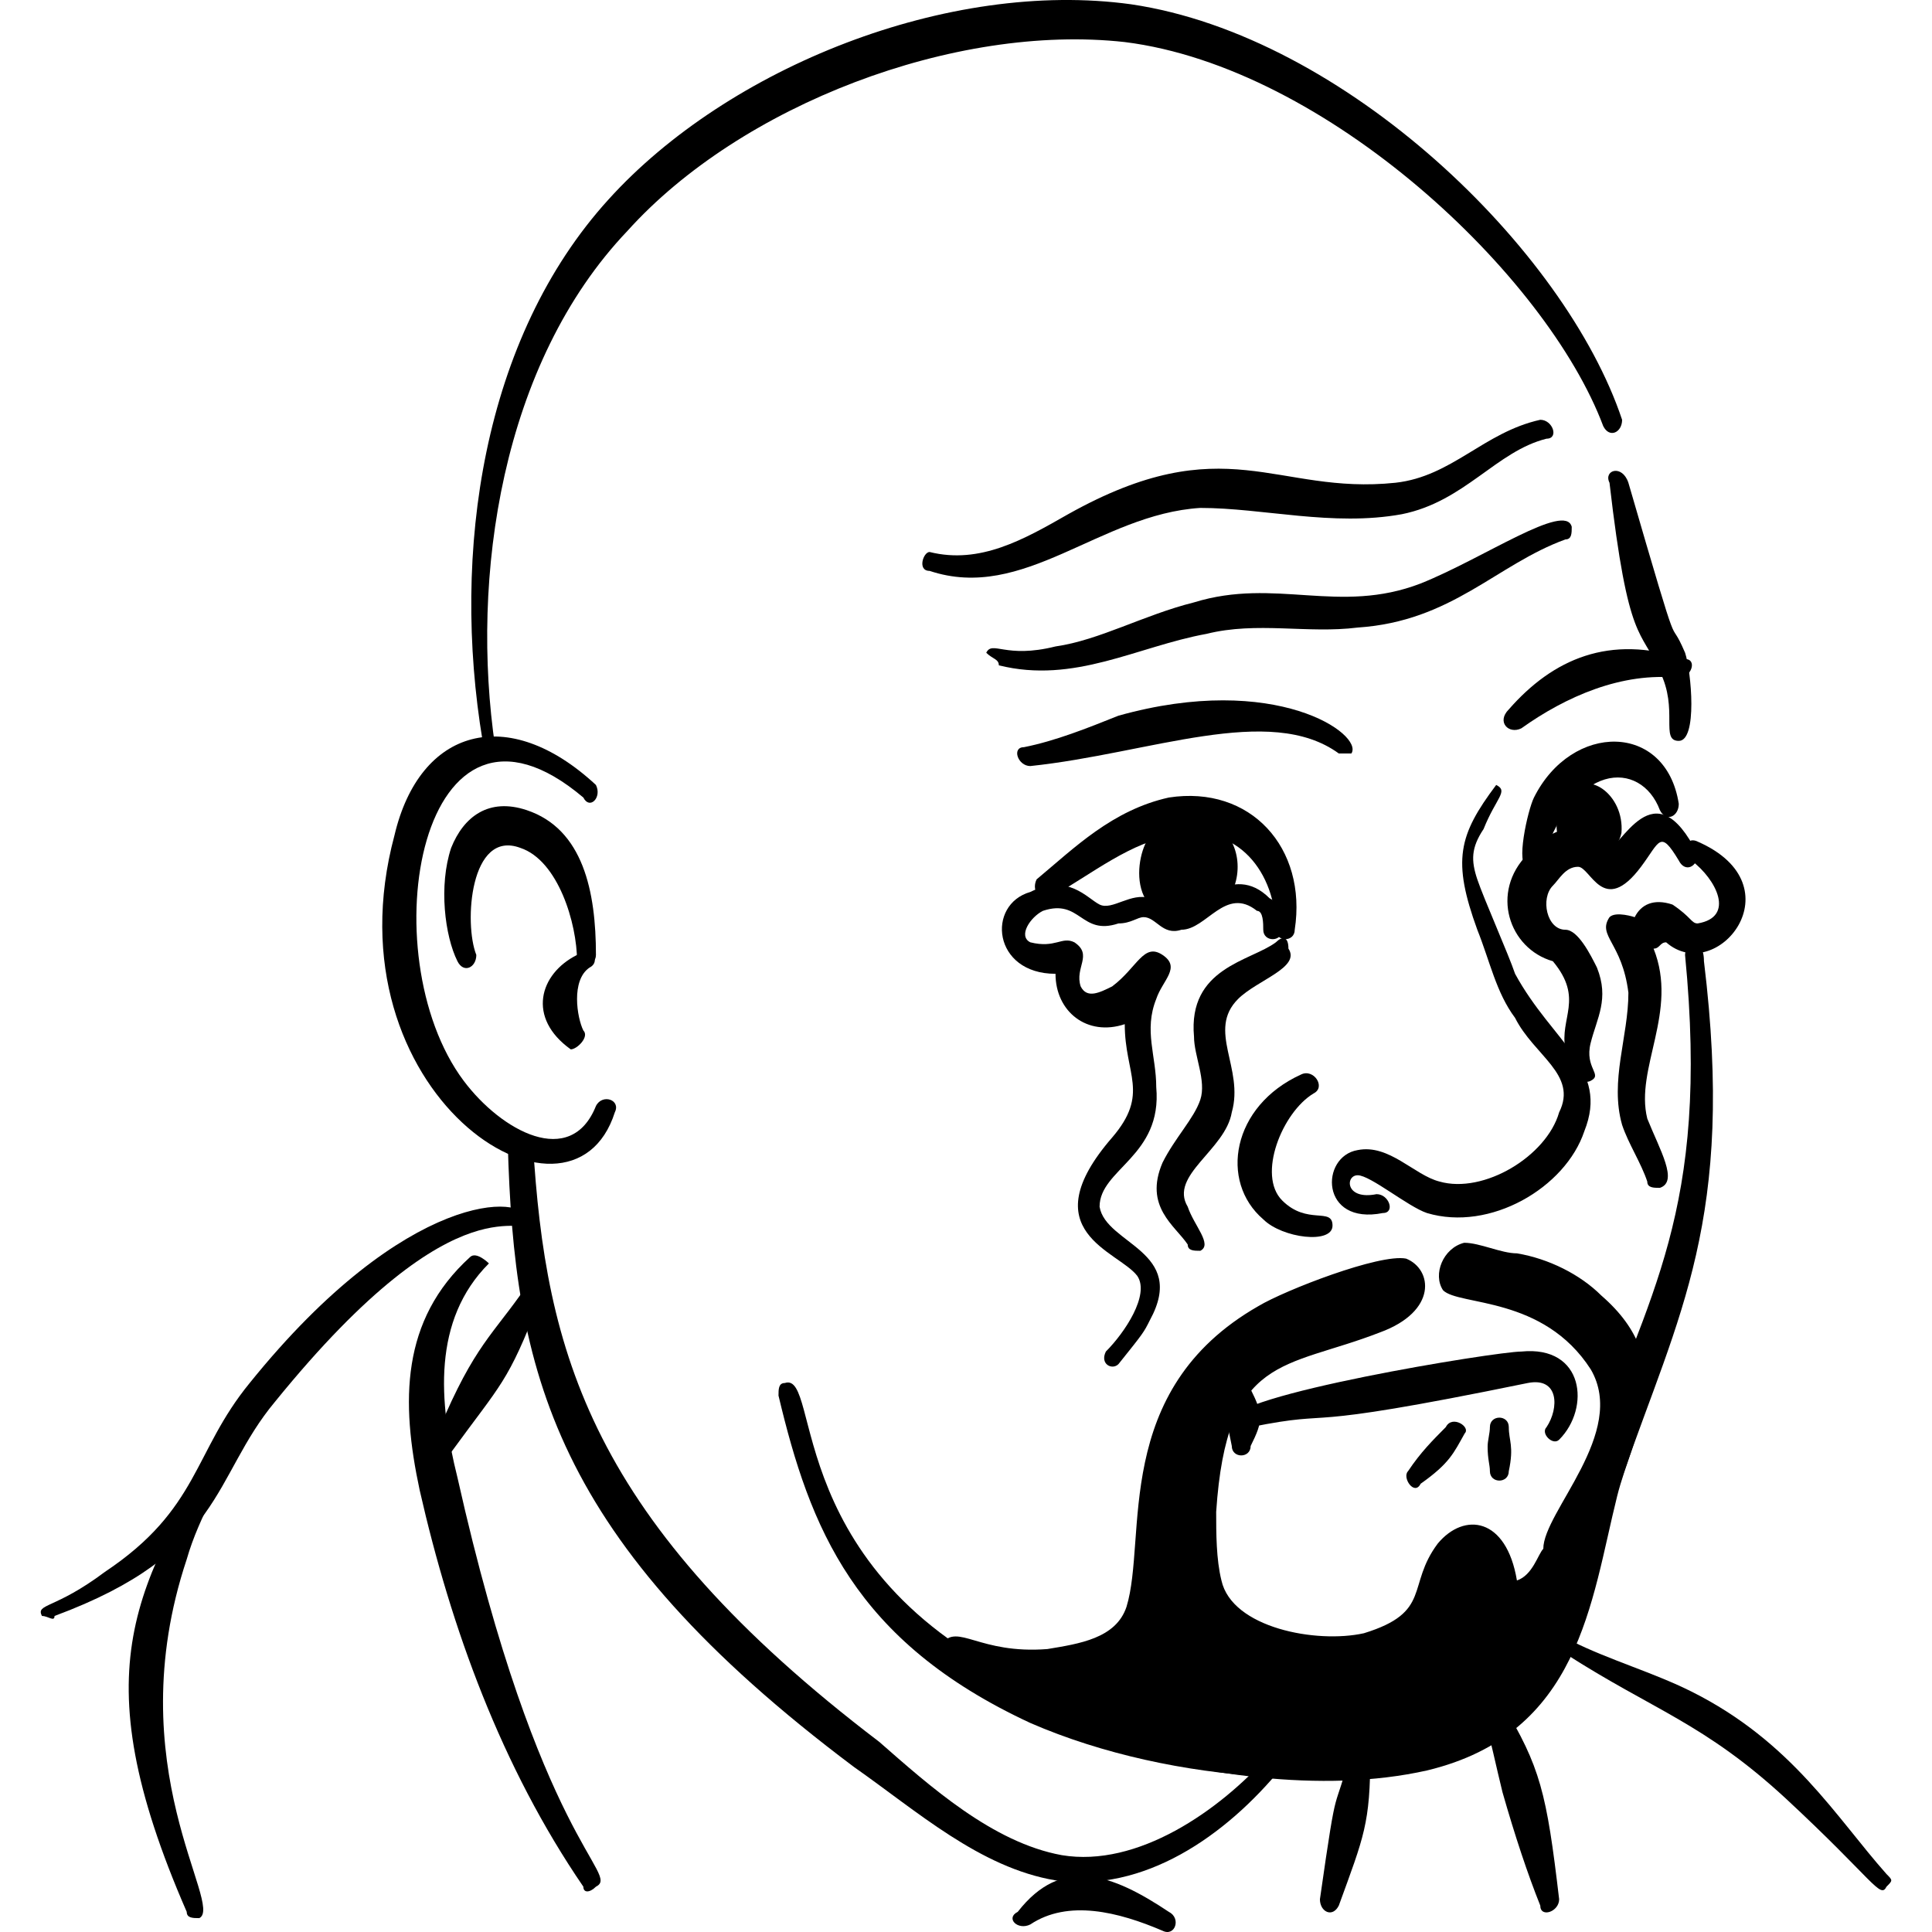
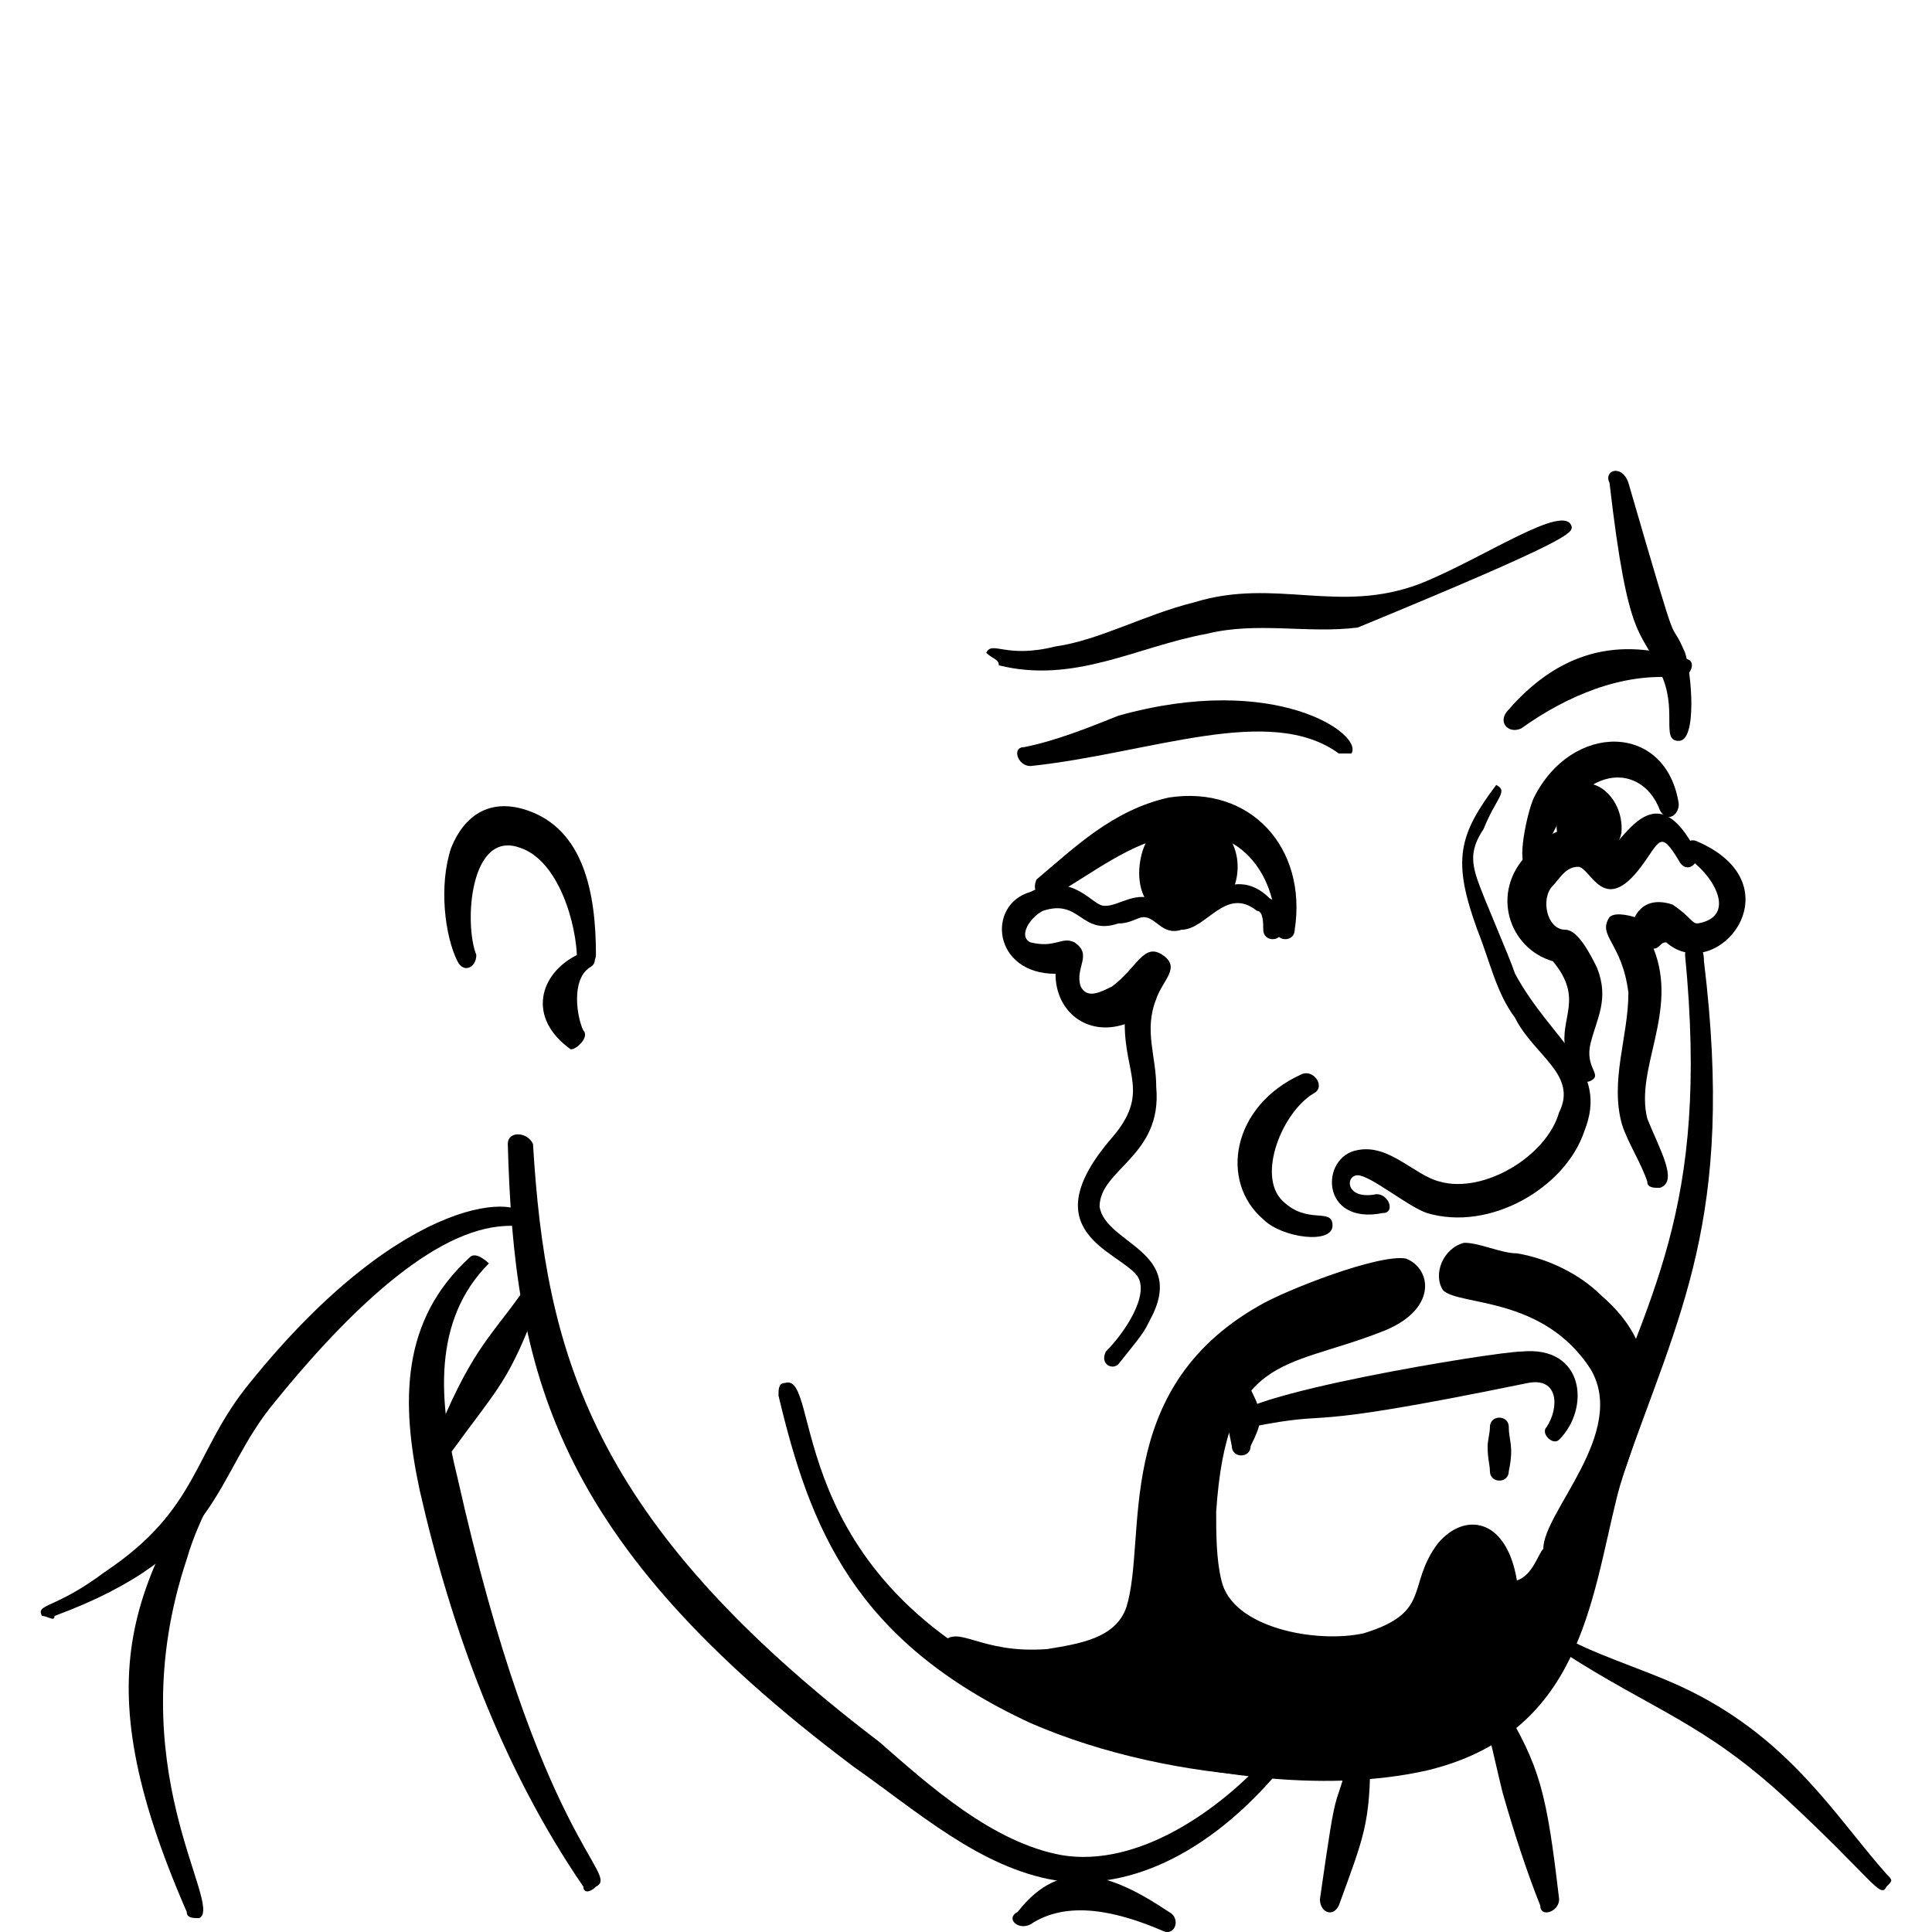
<svg xmlns="http://www.w3.org/2000/svg" fill="none" viewBox="0 0 100 100">
  <path fill="#000" fill-rule="evenodd" d="M54.307 46.493C56.588 45.19 58.543 43.561 60.824 43.235C64.083 42.583 66.038 45.19 66.038 48.123C66.038 48.775 67.015 48.775 67.015 48.123C67.667 43.887 64.734 40.628 60.498 41.28C57.566 41.932 55.61 43.887 53.655 45.516C53.329 46.168 53.981 46.819 54.307 46.493Z" clip-rule="evenodd" />
  <path fill="#000" fill-rule="evenodd" d="M79.724 44.864C81.353 39.325 84.938 39.325 85.915 41.932C86.241 42.584 86.893 42.258 86.893 41.606C86.241 37.37 81.353 37.37 79.398 41.28C79.072 41.932 78.42 44.864 79.072 44.864C79.398 45.516 79.724 45.19 79.724 44.864Z" clip-rule="evenodd" />
-   <path fill="#000" fill-rule="evenodd" d="M48.116 29.549C53.004 31.178 56.914 26.616 62.127 26.29C65.386 26.29 68.971 27.268 72.555 26.616C75.813 25.964 77.443 23.357 80.05 22.706C80.701 22.706 80.376 21.728 79.724 21.728C76.791 22.38 75.162 24.661 72.229 24.987C66.038 25.638 63.431 22.054 55.285 26.616C53.004 27.919 50.722 29.223 48.116 28.571C47.79 28.571 47.464 29.549 48.116 29.549Z" clip-rule="evenodd" />
-   <path fill="#000" fill-rule="evenodd" d="M51.7 34.437C55.611 35.415 58.869 33.46 62.453 32.808C65.06 32.157 67.667 32.808 70.274 32.482C75.162 32.156 77.443 29.224 81.027 27.92C81.353 27.92 81.353 27.594 81.353 27.269C81.027 25.965 76.791 28.898 73.533 30.201C69.296 31.83 66.038 29.875 61.802 31.179C59.195 31.831 56.914 33.134 54.633 33.46C52.026 34.111 51.374 33.134 51.048 33.786C51.374 34.111 51.7 34.112 51.7 34.437Z" clip-rule="evenodd" />
+   <path fill="#000" fill-rule="evenodd" d="M51.7 34.437C55.611 35.415 58.869 33.46 62.453 32.808C65.06 32.157 67.667 32.808 70.274 32.482C81.353 27.92 81.353 27.594 81.353 27.269C81.027 25.965 76.791 28.898 73.533 30.201C69.296 31.83 66.038 29.875 61.802 31.179C59.195 31.831 56.914 33.134 54.633 33.46C52.026 34.111 51.374 33.134 51.048 33.786C51.374 34.111 51.7 34.112 51.7 34.437Z" clip-rule="evenodd" />
  <path fill="#000" fill-rule="evenodd" d="M53.329 39.651C59.521 38.999 65.712 36.392 69.296 38.999C69.622 38.999 69.948 38.999 69.948 38.999C70.6 38.022 66.038 34.763 57.891 37.044C56.262 37.696 54.633 38.348 53.004 38.673C52.352 38.673 52.678 39.651 53.329 39.651Z" clip-rule="evenodd" />
  <path fill="#000" fill-rule="evenodd" d="M78.746 37.697C81.027 36.067 83.96 34.764 86.893 35.09C87.544 35.09 87.87 34.112 87.219 34.112C83.308 32.809 80.376 34.112 78.095 36.719C77.443 37.371 78.095 38.023 78.746 37.697Z" clip-rule="evenodd" />
  <path fill="#000" fill-rule="evenodd" d="M63.757 72.236C63.431 73.54 63.431 73.214 63.757 74.843C63.757 75.495 64.734 75.495 64.734 74.843C65.386 73.54 65.386 73.214 64.734 71.91C64.734 71.585 63.757 71.585 63.757 72.236Z" clip-rule="evenodd" />
-   <path fill="#000" fill-rule="evenodd" d="M30.845 40.629C26.283 36.393 21.721 37.696 20.418 43.236C16.834 56.596 29.542 64.742 31.823 57.574C32.149 56.922 31.171 56.596 30.845 57.248C29.542 60.506 25.957 58.551 24.002 55.944C19.114 49.427 21.721 34.112 30.194 41.281C30.52 41.932 31.171 41.281 30.845 40.629Z" clip-rule="evenodd" />
  <path fill="#000" fill-rule="evenodd" d="M30.194 53.337C29.868 52.686 29.542 50.73 30.519 50.079C31.171 49.753 30.519 48.775 29.868 49.427C27.913 50.405 27.261 52.686 29.542 54.315C29.868 54.315 30.519 53.663 30.194 53.337Z" clip-rule="evenodd" />
  <path fill="#000" fill-rule="evenodd" d="M30.846 49.427C30.846 46.168 30.194 42.91 27.261 41.932C25.306 41.281 24.002 42.258 23.351 43.887C22.699 45.842 23.025 48.449 23.677 49.753C24.002 50.404 24.654 50.079 24.654 49.427C24.003 47.798 24.328 42.91 26.935 43.887C28.89 44.539 29.868 47.797 29.868 49.753C29.868 50.078 30.846 50.079 30.846 49.427Z" clip-rule="evenodd" />
-   <path fill="#000" fill-rule="evenodd" d="M25.632 38.673C24.328 29.875 25.958 18.796 32.475 11.953C38.34 5.436 49.419 1.2 58.218 2.177C68.645 3.481 80.05 14.234 82.983 22.055C83.308 22.706 83.96 22.381 83.96 21.729C81.027 12.931 69.623 1.852 58.543 0.222C49.093 -1.081 37.688 3.481 31.497 10.324C24.98 17.493 23.351 28.572 24.98 38.347C24.654 39.325 25.632 39.325 25.632 38.673Z" clip-rule="evenodd" />
  <path fill="#000" fill-rule="evenodd" d="M83.308 24.988C84.286 33.46 84.938 32.483 85.915 34.764C86.893 36.719 85.915 38.348 86.893 38.348C87.87 38.348 87.544 34.764 87.219 33.786C86.241 31.505 87.219 35.089 84.286 24.988C83.96 24.01 82.982 24.336 83.308 24.988Z" clip-rule="evenodd" />
  <path fill="#000" fill-rule="evenodd" d="M87.218 49.426C88.522 62.787 85.263 67.023 82.331 75.495C80.375 81.36 80.701 86.574 74.836 88.855C69.296 90.81 59.846 89.833 53.981 87.552C40.295 81.686 42.576 70.933 40.621 71.585C40.295 71.585 40.295 71.911 40.295 72.236C41.924 79.079 44.205 84.945 53.329 89.181C60.824 92.44 70.6 92.765 75.487 90.81C82.331 88.203 82.005 82.338 83.96 76.472C86.892 68 89.825 63.112 88.196 49.752C88.196 48.449 87.218 48.775 87.218 49.426Z" clip-rule="evenodd" />
  <path fill="#000" d="M77.443 40.628C75.487 43.235 75.162 44.538 76.465 48.123C77.117 49.752 77.443 51.381 78.42 52.685C79.398 54.64 81.679 55.617 80.701 57.573C80.049 59.854 76.791 61.809 74.51 61.157C73.207 60.831 71.903 59.202 70.274 59.528C68.319 59.853 68.319 63.438 71.577 62.786C72.229 62.786 71.903 61.809 71.251 61.809C69.622 62.135 69.622 60.831 70.274 60.831C70.926 60.831 72.881 62.46 73.858 62.786C77.117 63.764 81.027 61.483 82.005 58.55C83.308 55.291 80.375 53.988 78.42 50.404C78.094 49.426 76.791 46.493 76.465 45.516C76.139 44.538 76.139 43.887 76.791 42.909C77.443 41.28 78.094 40.954 77.443 40.628Z" />
  <path fill="#000" fill-rule="evenodd" d="M67.341 55.617C63.757 57.246 63.105 61.157 65.386 63.112C66.364 64.089 68.971 64.415 68.971 63.438C68.971 62.46 67.667 63.438 66.364 62.134C65.06 60.831 66.364 57.572 67.993 56.595C68.645 56.269 67.993 55.291 67.341 55.617Z" clip-rule="evenodd" />
  <path fill="#000" fill-rule="evenodd" d="M64.735 73.867C69.622 72.889 66.364 74.192 79.072 71.585C80.701 71.26 80.702 72.889 80.05 73.867C79.724 74.192 80.376 74.844 80.701 74.518C82.331 72.889 82.005 69.63 78.746 69.956C77.443 69.956 63.431 72.237 63.757 73.541C64.409 73.867 64.735 73.867 64.735 73.867Z" clip-rule="evenodd" />
-   <path fill="#000" fill-rule="evenodd" d="M74.836 73.865C74.161 74.545 73.532 75.169 72.881 76.147C72.555 76.472 73.207 77.45 73.533 76.798C75.046 75.73 75.246 75.196 75.814 74.191C76.139 73.865 75.162 73.214 74.836 73.865Z" clip-rule="evenodd" />
  <path fill="#000" fill-rule="evenodd" d="M77.117 73.865C77.117 74.191 76.999 74.553 76.999 74.879C76.999 75.531 77.117 75.82 77.117 76.146C77.117 76.798 78.095 76.798 78.095 76.146C78.373 74.843 78.095 74.577 78.095 73.865C78.095 73.214 77.117 73.214 77.117 73.865Z" clip-rule="evenodd" />
  <path fill="#000" fill-rule="evenodd" d="M54.633 50.404C54.633 52.359 56.262 53.662 58.217 53.011C58.217 55.617 59.521 56.595 57.566 58.876C53.329 63.764 57.892 64.741 58.869 66.045C59.521 67.022 58.217 68.978 57.24 69.955C56.914 70.607 57.566 70.933 57.891 70.607C59.195 68.978 59.195 68.978 59.521 68.326C61.476 64.741 57.24 64.416 56.914 62.461C56.914 60.505 60.172 59.853 59.847 56.269C59.847 54.64 59.195 53.337 59.847 51.707C60.172 50.73 61.15 50.078 60.172 49.426C59.195 48.775 58.869 50.078 57.566 51.056C56.914 51.381 56.262 51.707 55.936 51.056C55.61 50.078 56.588 49.426 55.611 48.774C54.959 48.449 54.633 49.1 53.329 48.774C52.678 48.449 53.33 47.471 53.981 47.145C55.936 46.493 55.936 48.449 57.891 47.797C58.543 47.797 58.869 47.471 59.195 47.471C59.846 47.471 60.172 48.449 61.15 48.123C62.453 48.123 63.431 45.842 65.06 47.145C65.386 47.145 65.386 47.797 65.386 48.123C65.386 48.774 66.364 48.774 66.364 48.123C66.364 47.471 66.364 46.819 65.712 46.493C63.757 44.538 61.802 47.145 61.15 47.145C60.824 47.145 59.847 46.493 59.521 46.493C58.543 46.168 57.566 47.145 56.914 46.819C56.262 46.493 55.285 45.19 53.329 46.168C51.048 46.819 51.374 50.404 54.633 50.404Z" clip-rule="evenodd" />
-   <path fill="#000" fill-rule="evenodd" d="M66.038 48.774C64.734 49.752 61.476 50.078 61.802 53.662C61.802 54.64 62.453 55.943 62.128 56.921C61.802 57.898 60.824 58.876 60.172 60.179C59.195 62.46 60.824 63.438 61.476 64.415C61.476 64.741 61.802 64.741 62.128 64.741C62.779 64.415 61.802 63.438 61.476 62.46C60.498 60.831 63.431 59.528 63.757 57.572C64.409 55.291 62.453 53.336 64.083 51.707C65.06 50.73 67.341 50.078 66.689 49.1C66.689 48.449 66.364 48.448 66.038 48.774Z" clip-rule="evenodd" />
  <path fill="#000" fill-rule="evenodd" d="M82.983 44.213C82.657 43.888 82.657 42.91 81.353 42.91C80.376 42.91 79.724 43.562 79.072 44.213C77.117 46.169 78.095 49.101 80.376 49.753C82.005 51.708 80.701 52.686 81.027 54.315C81.027 54.967 81.679 56.27 82.331 55.944C82.983 55.618 82.005 55.293 82.331 53.989C82.657 52.686 83.308 51.708 82.657 50.079C82.331 49.427 81.679 48.124 81.027 48.124C80.05 48.124 79.724 46.494 80.376 45.843C80.701 45.517 81.027 44.865 81.679 44.865C82.331 44.865 82.983 47.472 84.938 44.865C85.915 43.562 85.915 42.91 86.893 44.539C87.219 45.191 87.87 44.865 87.87 44.213C85.589 39.651 83.96 43.888 82.983 44.213ZM82.983 44.213C83.308 44.213 83.308 44.213 82.983 44.213Z" clip-rule="evenodd" />
  <path fill="#000" fill-rule="evenodd" d="M84.612 47.472C84.612 47.472 83.634 47.146 83.308 47.472C82.656 48.449 83.96 48.775 84.286 51.382C84.286 53.663 83.308 55.944 83.96 58.225C84.286 59.203 84.937 60.18 85.263 61.157C85.263 61.483 85.589 61.483 85.915 61.483C86.892 61.158 85.915 59.528 85.263 57.899C84.612 55.292 86.892 52.359 85.589 49.101C85.915 49.101 85.915 48.775 86.241 48.775C88.848 51.056 93.084 45.842 87.87 43.561C87.218 43.236 86.892 44.213 87.544 44.539C88.848 45.517 89.825 47.472 87.87 47.797C87.544 47.797 87.544 47.472 86.567 46.82C85.589 46.494 84.937 46.82 84.612 47.472Z" clip-rule="evenodd" />
  <path fill="#000" fill-rule="evenodd" d="M80.428 80.167C80.428 80.44 80.154 80.986 79.881 81.259C79.608 81.532 78.516 82.898 77.97 82.079C77.697 81.805 77.97 81.259 77.697 80.986C77.424 80.167 76.604 79.075 75.512 79.348C73.873 79.894 73.873 82.625 72.781 83.717C70.596 85.902 63.222 85.356 62.13 81.532C61.857 80.44 61.857 79.075 61.857 77.709C62.13 68.697 66.227 69.516 70.869 67.604C71.415 67.331 72.508 67.058 72.508 66.239C73.054 64.6 70.596 65.693 70.05 65.966C65.134 67.604 60.764 69.789 59.945 75.251C59.399 79.075 59.672 82.898 58.58 84.263C57.487 85.629 53.664 86.721 49.568 85.083C57.487 91.364 71.962 91.91 76.877 88.906C81.52 86.175 81.793 81.259 82.885 76.617C83.432 74.705 84.524 72.793 84.524 70.882C84.524 68.151 81.52 65.693 78.243 65.147C77.15 64.874 75.785 63.781 75.239 65.42C74.419 67.604 79.881 65.147 82.885 70.335C84.797 73.886 81.247 77.163 80.428 80.167Z" clip-rule="evenodd" />
  <path fill="#000" fill-rule="evenodd" d="M79.881 80.166C79.608 80.439 79.335 81.532 78.516 81.805C77.97 78.528 75.785 78.254 74.419 79.893C72.781 82.078 74.146 83.443 70.596 84.536C68.138 85.082 63.769 84.263 63.222 81.805C62.949 80.712 62.949 79.347 62.949 78.254C63.495 70.061 66.5 70.881 71.415 68.969C74.419 67.877 74.146 65.692 72.781 65.146C71.415 64.873 66.5 66.784 65.134 67.604C57.487 71.973 59.399 79.62 58.307 83.17C57.761 84.809 55.849 85.082 54.21 85.355C50.66 85.628 49.568 83.99 48.748 85.082C47.383 87.54 62.949 94.094 73.873 91.636C81.793 89.725 82.339 82.897 83.705 77.435C84.524 74.158 86.982 70.608 82.885 67.057C81.793 65.965 80.154 65.146 78.516 64.873C77.697 64.873 76.604 64.326 75.785 64.326C74.693 64.6 74.146 65.965 74.693 66.784C75.512 67.604 79.881 67.057 82.339 70.881C84.251 74.158 79.881 78.254 79.881 80.166ZM62.676 71.7C58.034 77.981 64.042 86.994 53.664 86.994C58.034 89.178 63.495 90.271 68.411 90.271C78.789 90.271 79.881 85.901 82.066 77.708C80.428 80.439 80.701 82.078 78.789 82.624C78.243 82.897 77.697 82.624 77.424 82.078C77.424 81.805 77.424 80.986 76.604 80.166C76.058 79.62 75.239 80.166 74.966 80.712C74.146 82.351 74.146 83.99 72.235 84.809C68.138 86.721 61.584 85.355 61.311 80.166C61.311 77.708 61.584 73.885 62.676 71.7ZM83.705 71.7C83.978 68.969 80.974 66.511 78.243 65.965C77.15 65.692 76.058 64.873 75.785 65.692C76.058 65.692 76.604 65.692 76.877 65.965C80.974 66.784 83.432 69.515 83.705 71.7ZM71.689 66.511C71.142 66.511 68.684 67.604 67.319 68.15C69.231 67.604 71.142 67.057 71.689 66.511Z" clip-rule="evenodd" />
  <path fill="#000" fill-rule="evenodd" d="M59.92 43.025C59.02 43.025 57.895 47.301 61.046 47.526C65.547 47.976 64.872 40.324 59.92 43.025Z" clip-rule="evenodd" />
  <path fill="#000" fill-rule="evenodd" d="M81.91 41.264C80.734 42.439 81.742 44.455 82.75 43.615C83.758 42.775 82.918 40.592 81.742 41.431L81.91 41.264Z" clip-rule="evenodd" />
  <path fill="#000" fill-rule="evenodd" d="M81.238 41.096C80.062 42.272 80.566 44.288 81.742 44.624C82.75 44.96 83.758 43.952 83.926 43.112C84.094 41.096 82.078 39.752 81.238 41.096Z" clip-rule="evenodd" />
  <path fill="#000" fill-rule="evenodd" d="M26.283 59.202C26.609 70.933 28.564 79.731 44.206 91.462C47.464 93.743 50.723 96.675 54.633 97.327C59.195 97.979 63.431 95.046 66.364 91.462C66.69 91.136 66.038 90.484 65.712 90.81C63.105 93.743 58.869 96.675 54.959 96.023C51.374 95.372 48.116 92.439 45.509 90.158C30.52 78.753 28.239 69.955 27.587 59.202C27.261 58.55 26.283 58.55 26.283 59.202Z" clip-rule="evenodd" />
  <path fill="#000" fill-rule="evenodd" d="M2.822 83.642C11.62 80.383 10.968 76.473 14.227 72.563C24.003 60.506 27.261 64.416 27.261 63.113C27.261 61.809 21.07 61.483 12.923 71.585C9.991 75.169 10.316 78.102 5.429 81.361C2.822 83.316 1.844 82.99 2.17 83.642C2.496 83.642 2.822 83.968 2.822 83.642Z" clip-rule="evenodd" />
  <path fill="#000" fill-rule="evenodd" d="M81.028 85.597C85.59 88.529 88.196 89.181 92.433 93.091C96.995 97.328 97.32 98.305 97.646 97.653C97.972 97.328 97.972 97.328 97.646 97.002C95.039 94.069 92.758 90.159 87.545 87.552C85.59 86.574 83.309 85.923 81.353 84.945C80.702 84.619 80.376 85.597 81.028 85.597Z" clip-rule="evenodd" />
  <path fill="#000" fill-rule="evenodd" d="M24.328 65.068C20.744 68.327 20.744 72.563 21.721 77.125C23.351 84.294 25.958 91.463 30.194 97.654C30.194 97.98 30.52 97.98 30.846 97.654C32.149 97.002 27.913 95.373 23.677 76.473C22.699 72.563 22.373 68.327 25.306 65.394C25.306 65.394 24.654 64.743 24.328 65.068Z" clip-rule="evenodd" />
  <path fill="#000" fill-rule="evenodd" d="M53.329 99.609C55.285 98.305 57.891 98.957 60.172 99.935C60.824 100.26 61.15 99.283 60.498 98.957C57.566 97.002 54.959 96.024 52.678 98.957C52.026 99.283 52.678 99.935 53.329 99.609Z" clip-rule="evenodd" />
  <path fill="#000" fill-rule="evenodd" d="M69.948 90.484C68.971 94.395 69.297 91.462 68.319 98.305C68.319 98.957 68.971 99.282 69.297 98.631C70.6 95.046 70.926 94.395 70.926 90.81C70.926 90.159 69.948 89.833 69.948 90.484Z" clip-rule="evenodd" />
  <path fill="#000" fill-rule="evenodd" d="M76.791 88.855C77.117 89.833 77.443 91.462 77.769 92.766C78.421 95.047 79.072 97.002 79.724 98.631C79.724 99.283 80.701 98.957 80.701 98.305C80.05 92.766 79.724 91.462 77.769 88.204C77.443 87.878 76.791 88.529 76.791 88.855Z" clip-rule="evenodd" />
  <path fill="#000" fill-rule="evenodd" d="M11.946 73.865C7.058 82.012 4.125 86.248 9.665 98.957C9.665 99.282 9.991 99.282 10.316 99.282C11.62 98.63 6.08 91.462 9.665 80.708C10.317 78.427 11.62 76.472 12.598 74.191C13.249 73.865 12.272 73.214 11.946 73.865Z" clip-rule="evenodd" />
  <path fill="#000" fill-rule="evenodd" d="M26.935 67.023C25.306 69.304 24.328 69.956 22.373 74.844C22.047 75.495 23.025 75.821 23.351 75.169C25.958 71.585 26.284 71.585 27.913 67.349C27.913 67.023 27.261 66.697 26.935 67.023Z" clip-rule="evenodd" />
</svg>